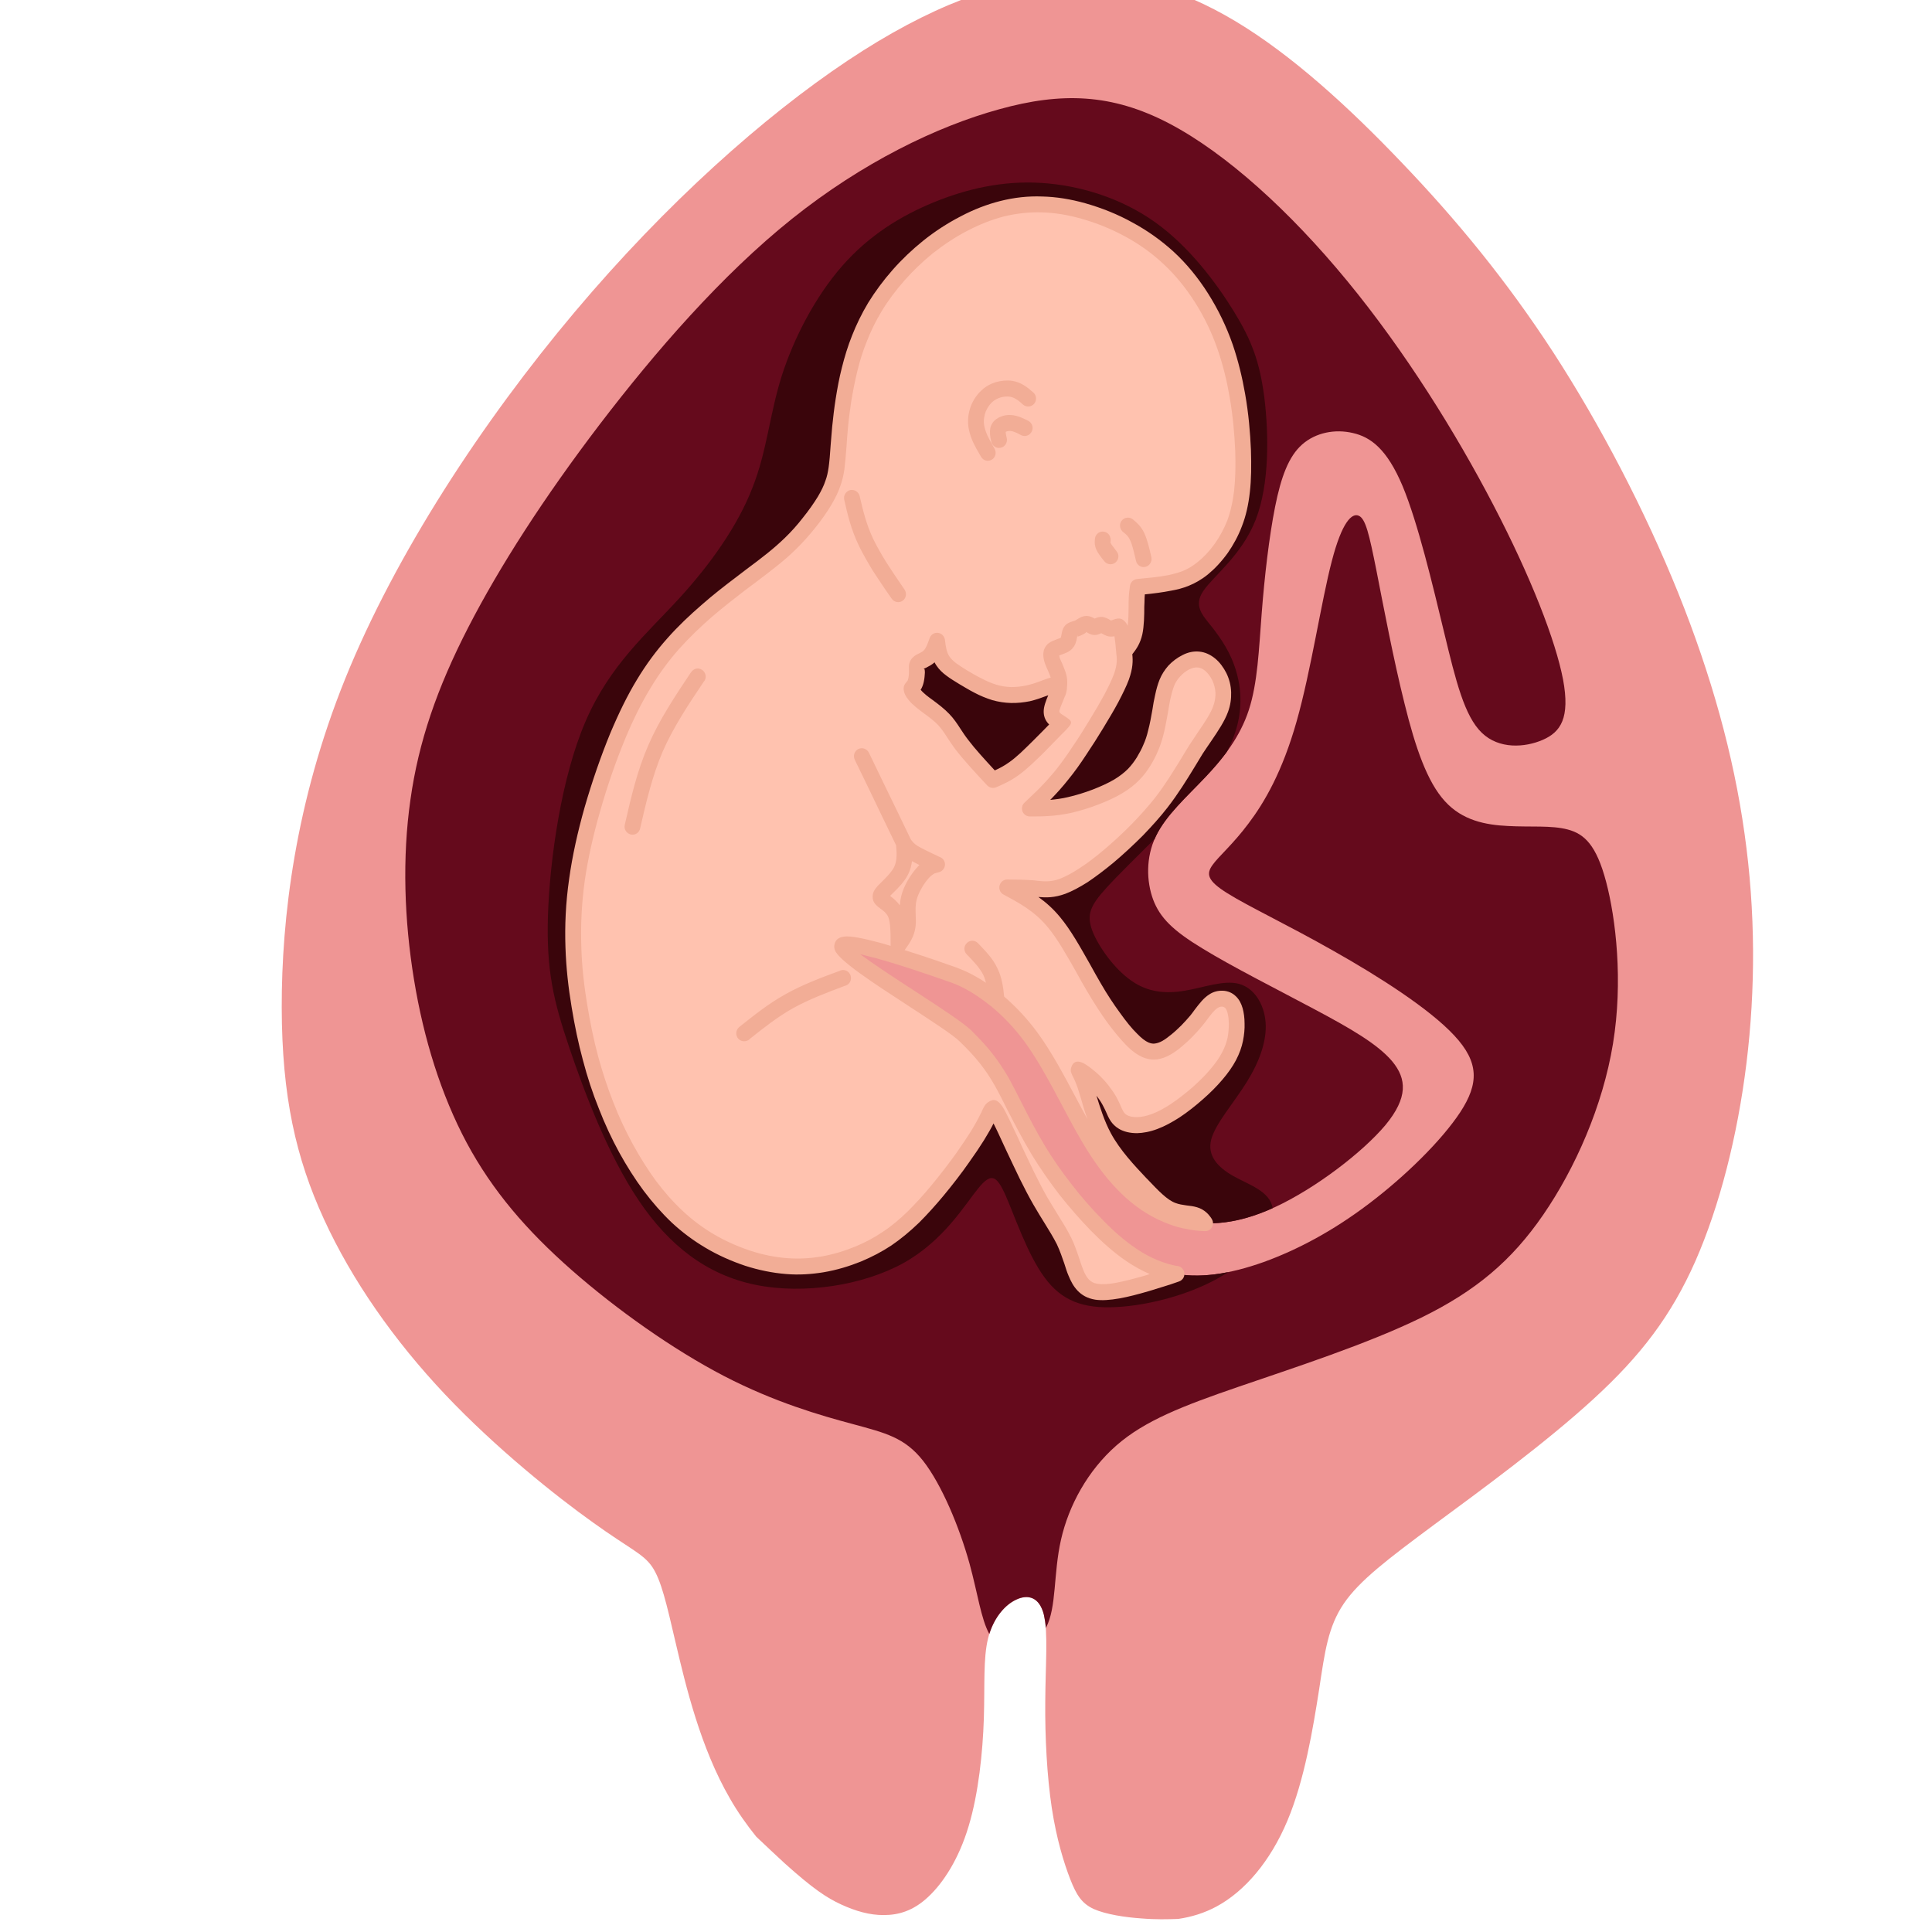
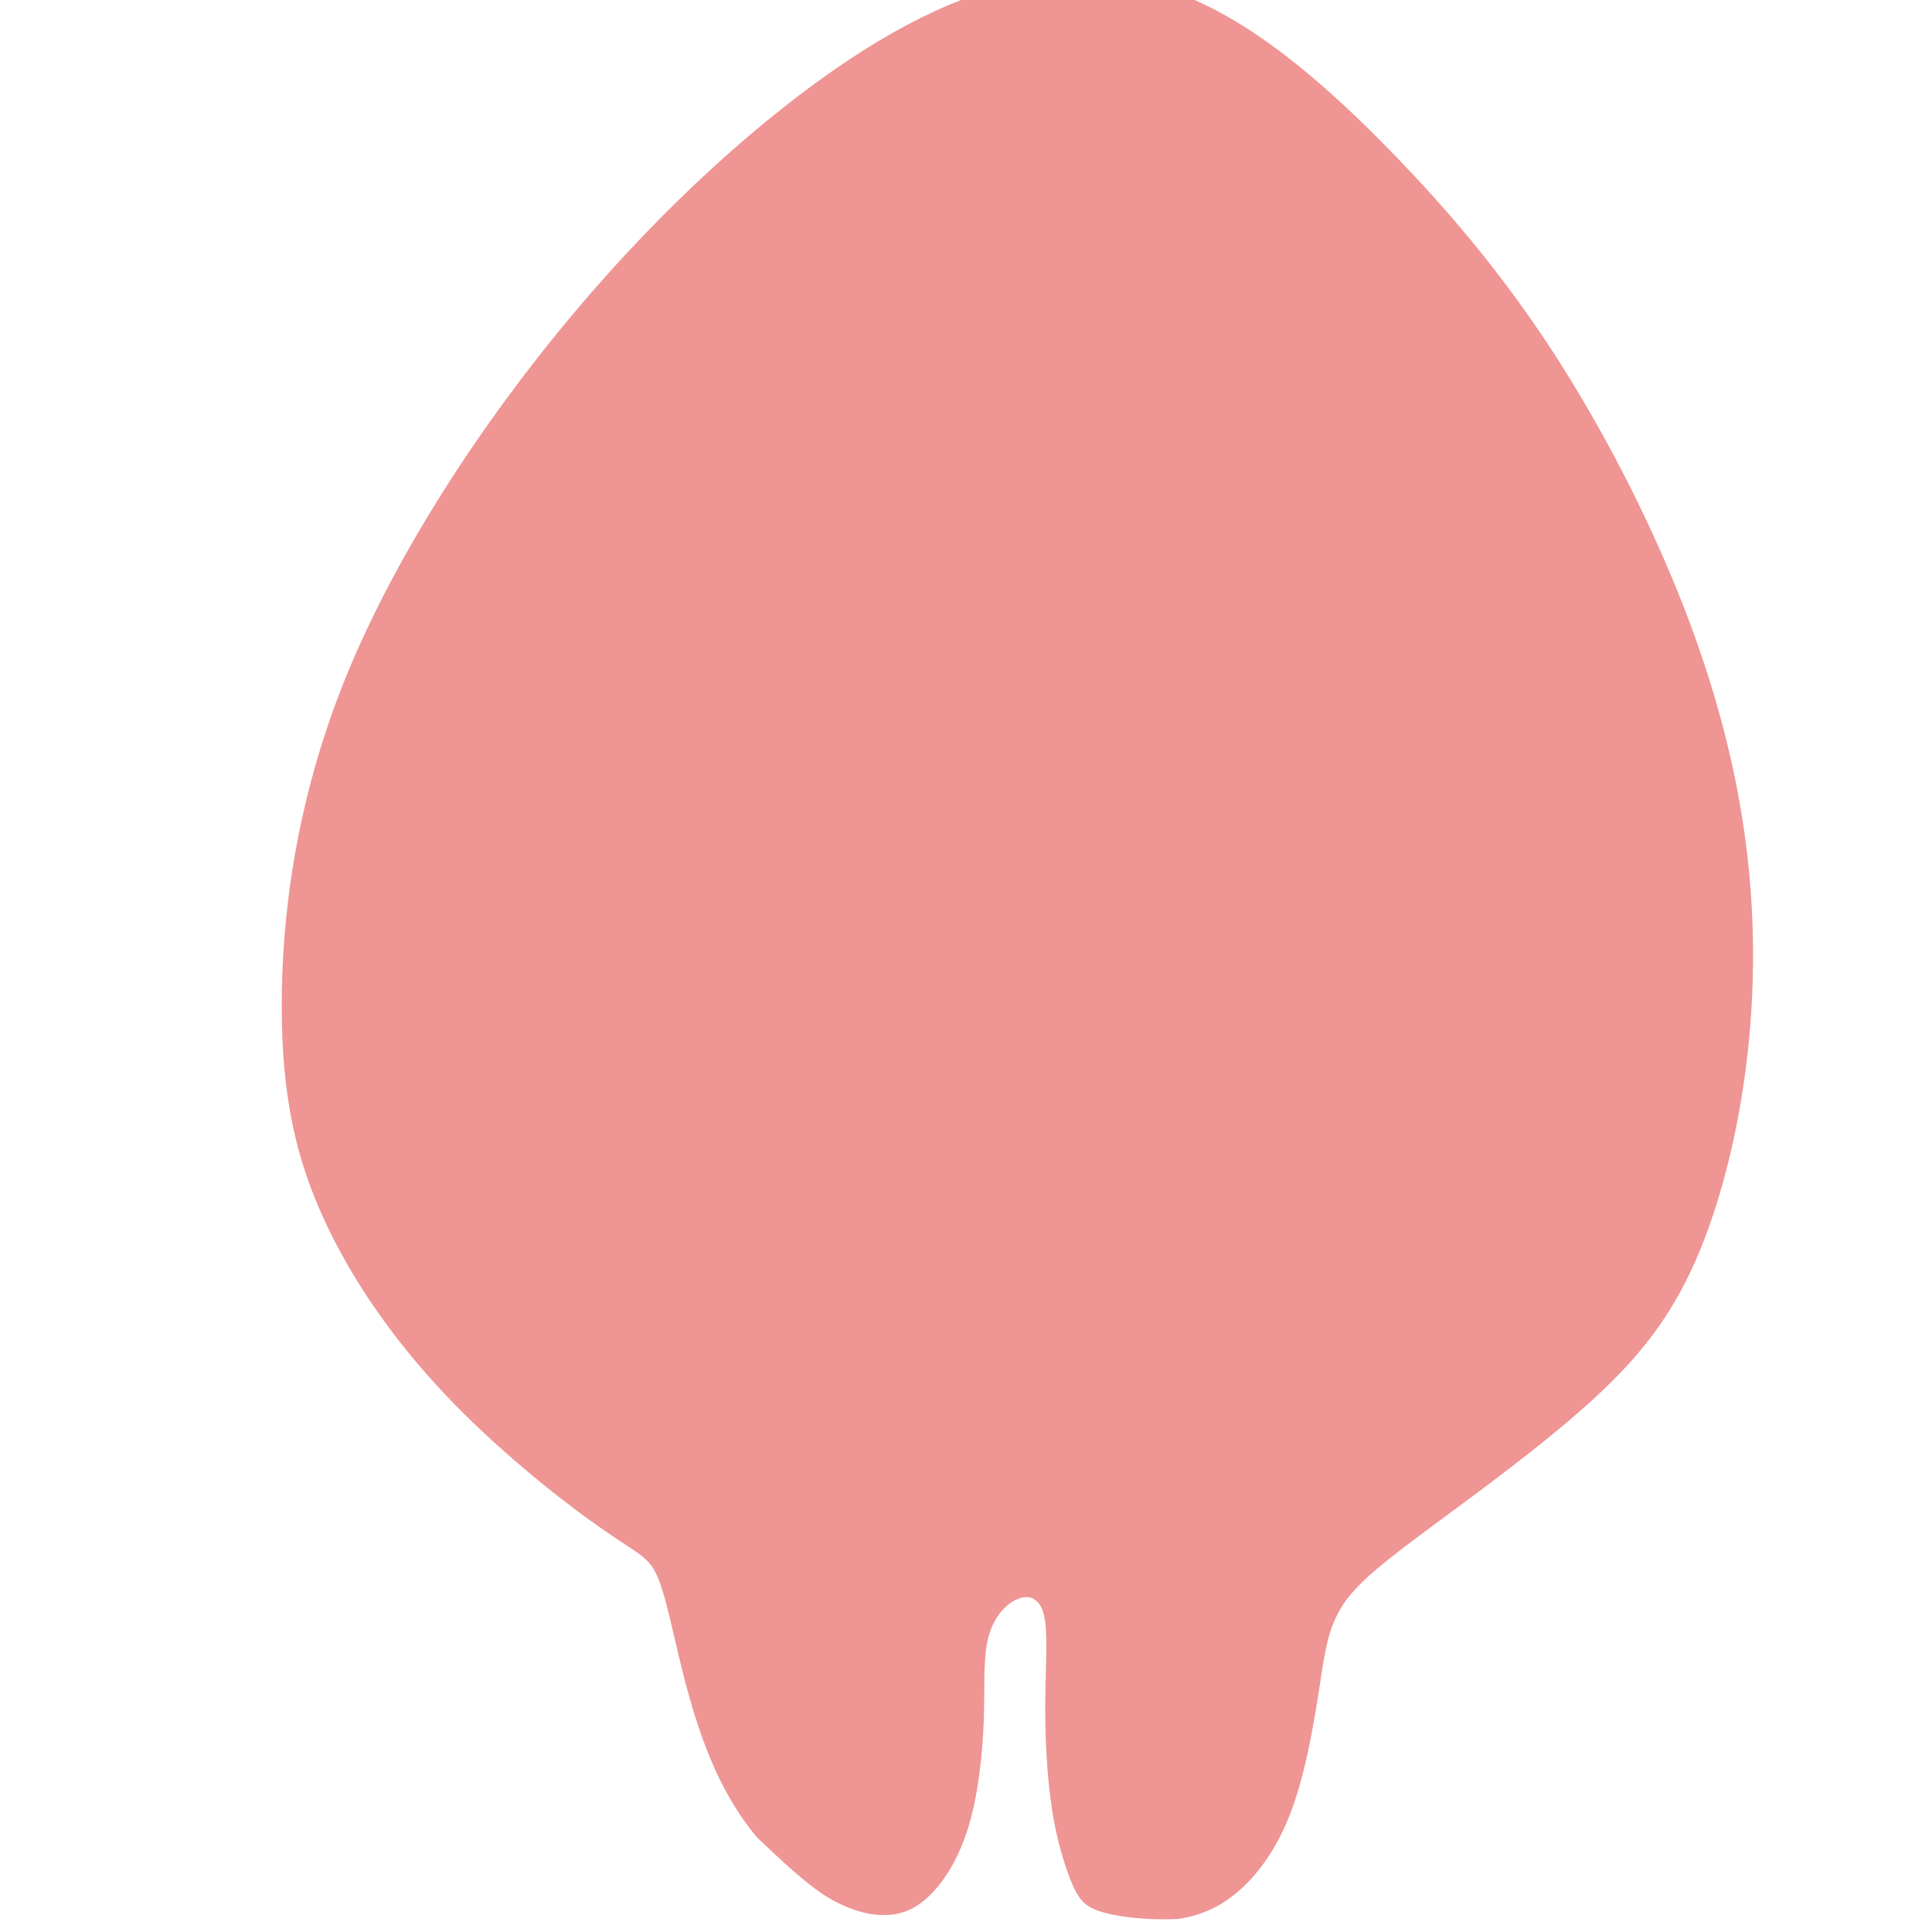
<svg xmlns="http://www.w3.org/2000/svg" width="57" viewBox="0 0 42.75 42.75" height="57" preserveAspectRatio="xMidYMid meet">
  <defs>
    <clipPath id="id1">
      <path d="M 6 0 L 39 0 L 39 42.5 L 6 42.5 Z M 6 0 " clip-rule="nonzero" />
    </clipPath>
    <clipPath id="id2">
      <path d="M 1.691 4.195 L 33.875 -3.098 L 43.32 38.598 L 11.137 45.887 Z M 1.691 4.195 " clip-rule="nonzero" />
    </clipPath>
    <clipPath id="id3">
      <path d="M 1.691 4.195 L 33.875 -3.098 L 43.32 38.598 L 11.137 45.887 Z M 1.691 4.195 " clip-rule="nonzero" />
    </clipPath>
    <clipPath id="id4">
      <path d="M 1.691 4.195 L 33.875 -3.098 L 43.32 38.598 L 11.137 45.887 Z M 1.691 4.195 " clip-rule="nonzero" />
    </clipPath>
    <clipPath id="id5">
      <path d="M 8 2 L 36 2 L 36 37 L 8 37 Z M 8 2 " clip-rule="nonzero" />
    </clipPath>
    <clipPath id="id6">
      <path d="M 1.691 4.195 L 33.875 -3.098 L 43.32 38.598 L 11.137 45.887 Z M 1.691 4.195 " clip-rule="nonzero" />
    </clipPath>
    <clipPath id="id7">
-       <path d="M 1.691 4.195 L 33.875 -3.098 L 43.32 38.598 L 11.137 45.887 Z M 1.691 4.195 " clip-rule="nonzero" />
-     </clipPath>
+       </clipPath>
    <clipPath id="id8">
-       <path d="M 1.691 4.195 L 33.875 -3.098 L 43.32 38.598 L 11.137 45.887 Z M 1.691 4.195 " clip-rule="nonzero" />
+       <path d="M 1.691 4.195 L 33.875 -3.098 L 11.137 45.887 Z M 1.691 4.195 " clip-rule="nonzero" />
    </clipPath>
    <clipPath id="id9">
      <path d="M 12 4 L 29 4 L 29 29 L 12 29 Z M 12 4 " clip-rule="nonzero" />
    </clipPath>
    <clipPath id="id10">
-       <path d="M 1.691 4.195 L 33.875 -3.098 L 43.32 38.598 L 11.137 45.887 Z M 1.691 4.195 " clip-rule="nonzero" />
-     </clipPath>
+       </clipPath>
    <clipPath id="id11">
      <path d="M 1.691 4.195 L 33.875 -3.098 L 43.32 38.598 L 11.137 45.887 Z M 1.691 4.195 " clip-rule="nonzero" />
    </clipPath>
    <clipPath id="id12">
-       <path d="M 1.691 4.195 L 33.875 -3.098 L 43.32 38.598 L 11.137 45.887 Z M 1.691 4.195 " clip-rule="nonzero" />
-     </clipPath>
+       </clipPath>
    <clipPath id="id13">
      <path d="M 12 4 L 28 4 L 28 29 L 12 29 Z M 12 4 " clip-rule="nonzero" />
    </clipPath>
    <clipPath id="id14">
      <path d="M 1.691 4.195 L 33.875 -3.098 L 43.32 38.598 L 11.137 45.887 Z M 1.691 4.195 " clip-rule="nonzero" />
    </clipPath>
    <clipPath id="id15">
      <path d="M 1.691 4.195 L 33.875 -3.098 L 43.32 38.598 L 11.137 45.887 Z M 1.691 4.195 " clip-rule="nonzero" />
    </clipPath>
    <clipPath id="id16">
-       <path d="M 1.691 4.195 L 33.875 -3.098 L 43.32 38.598 L 11.137 45.887 Z M 1.691 4.195 " clip-rule="nonzero" />
-     </clipPath>
+       </clipPath>
  </defs>
  <g clip-path="url(#id1)">
    <g clip-path="url(#id2)">
      <g clip-path="url(#id3)">
        <g clip-path="url(#id4)">
          <path fill="#ef9594" d="M 31.031 3.613 C 29.844 2.367 28.582 1.215 27.336 0.469 C 26.09 -0.277 24.859 -0.621 23.484 -0.52 C 22.109 -0.422 20.586 0.121 18.746 1.348 C 16.91 2.574 14.754 4.484 12.715 6.906 C 10.676 9.328 8.754 12.262 7.641 15.012 C 6.531 17.758 6.23 20.324 6.234 22.293 C 6.238 24.258 6.547 25.625 7.168 26.977 C 7.785 28.324 8.719 29.66 9.848 30.855 C 10.98 32.051 12.312 33.113 13.125 33.691 C 13.934 34.273 14.227 34.375 14.43 34.668 C 14.629 34.965 14.742 35.453 14.957 36.379 C 15.176 37.309 15.5 38.672 16.152 39.797 C 16.324 40.098 16.523 40.379 16.734 40.641 C 16.965 40.859 17.172 41.055 17.355 41.223 C 17.988 41.793 18.297 41.996 18.613 42.141 C 18.926 42.285 19.242 42.379 19.559 42.375 C 19.879 42.375 20.207 42.285 20.539 41.973 C 20.875 41.66 21.219 41.129 21.434 40.406 C 21.652 39.684 21.746 38.77 21.77 38.023 C 21.793 37.277 21.754 36.695 21.863 36.254 C 21.973 35.812 22.23 35.512 22.488 35.395 C 22.746 35.273 23 35.336 23.098 35.73 C 23.195 36.125 23.133 36.852 23.129 37.648 C 23.121 38.441 23.168 39.309 23.273 40.004 C 23.379 40.699 23.543 41.223 23.68 41.578 C 23.82 41.934 23.934 42.117 24.203 42.242 C 24.477 42.363 24.91 42.426 25.246 42.449 C 25.582 42.477 25.828 42.469 26.07 42.461 C 26.363 42.418 26.648 42.332 26.922 42.184 C 27.543 41.848 28.109 41.188 28.488 40.285 C 28.867 39.383 29.055 38.234 29.188 37.387 C 29.316 36.539 29.387 35.996 29.734 35.484 C 30.082 34.973 30.707 34.5 31.738 33.734 C 32.77 32.973 34.207 31.922 35.258 30.957 C 36.312 29.992 36.98 29.113 37.516 27.902 C 38.047 26.691 38.445 25.148 38.645 23.523 C 38.844 21.895 38.848 20.184 38.602 18.445 C 38.359 16.707 37.867 14.941 37.133 13.117 C 36.398 11.297 35.418 9.414 34.375 7.805 C 33.328 6.195 32.219 4.855 31.031 3.613 Z M 31.031 3.613 " fill-opacity="1" fill-rule="nonzero" />
        </g>
      </g>
    </g>
  </g>
  <g clip-path="url(#id5)">
    <g clip-path="url(#id6)">
      <g clip-path="url(#id7)">
        <g clip-path="url(#id8)">
          <path fill="#650a1c" d="M 23.141 36.023 L 23.145 36.016 C 23.383 35.57 23.305 34.828 23.477 34.07 C 23.648 33.312 24.07 32.539 24.703 31.984 C 25.332 31.434 26.172 31.109 27.398 30.688 C 28.625 30.266 30.242 29.746 31.449 29.156 C 32.652 28.566 33.445 27.902 34.148 26.879 C 34.852 25.855 35.465 24.477 35.691 23.094 C 35.918 21.711 35.754 20.324 35.539 19.512 C 35.324 18.699 35.059 18.453 34.691 18.355 C 34.328 18.258 33.859 18.305 33.367 18.277 C 32.875 18.254 32.359 18.156 31.973 17.73 C 31.582 17.305 31.32 16.547 31.078 15.566 C 30.832 14.586 30.605 13.379 30.453 12.605 C 30.297 11.828 30.219 11.484 30.07 11.414 C 29.918 11.34 29.695 11.543 29.469 12.418 C 29.238 13.297 29.008 14.848 28.691 15.961 C 28.375 17.078 27.977 17.758 27.625 18.223 C 27.277 18.688 26.973 18.941 26.832 19.137 C 26.688 19.336 26.707 19.484 27.16 19.766 C 27.613 20.051 28.5 20.469 29.504 21.039 C 30.508 21.605 31.629 22.32 32.18 22.914 C 32.734 23.508 32.723 23.98 32.312 24.609 C 31.898 25.238 31.094 26.027 30.293 26.633 C 29.496 27.238 28.707 27.656 27.961 27.926 C 27.215 28.191 26.508 28.309 25.891 28.16 C 25.273 28.012 24.746 27.602 24.262 27.105 C 23.777 26.609 23.328 26.031 22.984 25.465 C 22.641 24.902 22.395 24.352 22.172 23.949 C 21.945 23.543 21.738 23.289 21.363 22.918 C 20.984 22.551 18.734 21.254 18.637 20.965 C 18.543 20.676 20.605 21.395 21.109 21.578 C 21.613 21.758 22.27 22.215 22.812 22.945 C 23.352 23.68 23.773 24.688 24.258 25.441 C 24.742 26.195 25.289 26.691 25.934 26.926 C 26.578 27.156 27.316 27.125 28.211 26.711 C 29.105 26.297 30.148 25.5 30.656 24.895 C 31.16 24.285 31.125 23.871 30.809 23.488 C 30.488 23.105 29.887 22.758 29.078 22.328 C 28.273 21.898 27.258 21.387 26.609 20.988 C 25.957 20.594 25.668 20.309 25.516 19.906 C 25.367 19.5 25.352 18.973 25.574 18.508 C 25.797 18.039 26.258 17.633 26.668 17.199 C 27.078 16.766 27.438 16.305 27.633 15.711 C 27.828 15.113 27.855 14.383 27.918 13.57 C 27.98 12.762 28.082 11.879 28.215 11.211 C 28.348 10.547 28.516 10.098 28.812 9.836 C 29.113 9.57 29.543 9.488 29.938 9.582 C 30.332 9.672 30.691 9.938 31.035 10.754 C 31.375 11.57 31.699 12.934 31.957 14.004 C 32.215 15.074 32.406 15.848 32.789 16.215 C 33.168 16.582 33.742 16.543 34.137 16.371 C 34.531 16.199 34.746 15.891 34.586 15.035 C 34.422 14.18 33.879 12.773 33.043 11.172 C 32.207 9.566 31.082 7.762 29.812 6.219 C 28.543 4.676 27.129 3.391 25.867 2.73 C 24.602 2.07 23.488 2.035 22.109 2.418 C 20.73 2.797 19.086 3.594 17.527 4.84 C 15.969 6.086 14.5 7.781 13.27 9.391 C 12.043 11 11.059 12.527 10.363 13.879 C 9.668 15.23 9.262 16.414 9.082 17.695 C 8.898 18.977 8.945 20.359 9.16 21.672 C 9.375 22.988 9.762 24.23 10.328 25.289 C 10.898 26.348 11.648 27.223 12.648 28.102 C 13.648 28.98 14.895 29.863 16.023 30.449 C 17.148 31.031 18.156 31.32 18.875 31.512 C 19.59 31.707 20.016 31.805 20.426 32.324 C 20.836 32.848 21.227 33.785 21.453 34.598 C 21.633 35.254 21.707 35.824 21.891 36.156 C 22.012 35.77 22.25 35.504 22.488 35.395 C 22.746 35.273 23 35.336 23.098 35.73 C 23.117 35.816 23.133 35.914 23.141 36.023 Z M 23.141 36.023 " fill-opacity="1" fill-rule="nonzero" />
        </g>
      </g>
    </g>
  </g>
  <g clip-path="url(#id9)">
    <g clip-path="url(#id10)">
      <g clip-path="url(#id11)">
        <g clip-path="url(#id12)">
          <path fill="#3a050b" d="M 23.031 4.047 C 22.184 3.996 21.398 4.176 20.66 4.477 C 19.922 4.781 19.227 5.211 18.637 5.883 C 18.051 6.551 17.57 7.465 17.297 8.32 C 17.027 9.176 16.973 9.977 16.648 10.797 C 16.328 11.621 15.738 12.465 15.031 13.238 C 14.324 14.012 13.496 14.711 12.957 15.961 C 12.418 17.211 12.168 19.008 12.125 20.246 C 12.086 21.48 12.25 22.152 12.594 23.172 C 12.938 24.191 13.457 25.559 14.133 26.562 C 14.809 27.566 15.645 28.211 16.719 28.43 C 17.789 28.648 19.105 28.441 19.996 27.945 C 20.883 27.449 21.348 26.66 21.641 26.301 C 21.934 25.938 22.051 26.004 22.254 26.457 C 22.453 26.91 22.734 27.754 23.113 28.266 C 23.488 28.781 23.965 28.961 24.695 28.922 C 25.426 28.887 26.418 28.629 27.109 28.191 C 27.133 28.18 27.156 28.164 27.18 28.148 C 26.723 28.242 26.289 28.254 25.891 28.16 C 25.273 28.012 24.746 27.602 24.262 27.105 C 23.777 26.609 23.328 26.031 22.984 25.465 C 22.641 24.902 22.395 24.352 22.172 23.949 C 21.945 23.543 21.738 23.289 21.363 22.918 C 20.984 22.551 18.734 21.254 18.637 20.965 C 18.543 20.676 20.605 21.395 21.109 21.578 C 21.613 21.758 22.27 22.215 22.812 22.945 C 23.352 23.68 23.773 24.688 24.258 25.441 C 24.742 26.195 25.289 26.691 25.934 26.926 C 26.562 27.152 27.289 27.125 28.16 26.734 C 28.105 26.359 27.633 26.215 27.285 26.02 C 26.934 25.82 26.711 25.566 26.801 25.215 C 26.895 24.859 27.301 24.406 27.586 23.945 C 27.871 23.488 28.035 23.027 28.004 22.621 C 27.973 22.215 27.75 21.859 27.414 21.77 C 27.078 21.68 26.637 21.852 26.215 21.922 C 25.797 21.992 25.398 21.961 25.027 21.695 C 24.652 21.434 24.301 20.938 24.168 20.59 C 24.039 20.238 24.125 20.039 24.48 19.648 C 24.738 19.363 25.137 18.977 25.551 18.562 C 25.559 18.543 25.566 18.523 25.574 18.508 C 25.797 18.039 26.258 17.633 26.668 17.199 C 26.836 17.023 26.996 16.84 27.141 16.645 C 27.188 16.562 27.227 16.477 27.262 16.391 C 27.496 15.84 27.484 15.312 27.363 14.887 C 27.246 14.457 27.02 14.133 26.812 13.867 C 26.602 13.605 26.406 13.406 26.625 13.078 C 26.844 12.75 27.477 12.289 27.785 11.5 C 28.094 10.711 28.074 9.594 27.977 8.801 C 27.875 8.004 27.695 7.531 27.305 6.895 C 26.91 6.254 26.312 5.453 25.555 4.914 C 24.797 4.375 23.879 4.098 23.031 4.047 Z M 23.031 4.047 " fill-opacity="1" fill-rule="nonzero" />
        </g>
      </g>
    </g>
  </g>
  <g clip-path="url(#id13)">
    <g clip-path="url(#id14)">
      <g clip-path="url(#id15)">
        <g clip-path="url(#id16)">
          <path fill="#ffc2af" d="M 25.176 12.988 C 25.41 12.969 25.645 12.945 25.883 12.898 C 26.117 12.852 26.355 12.781 26.617 12.574 C 26.875 12.363 27.152 12.012 27.316 11.582 C 27.48 11.152 27.531 10.641 27.504 9.965 C 27.48 9.289 27.379 8.449 27.109 7.684 C 26.844 6.914 26.41 6.219 25.852 5.699 C 25.293 5.184 24.609 4.848 23.977 4.668 C 23.34 4.492 22.754 4.473 22.172 4.621 C 21.594 4.766 21.02 5.078 20.535 5.469 C 20.047 5.859 19.645 6.328 19.359 6.793 C 19.078 7.258 18.914 7.719 18.801 8.176 C 18.688 8.633 18.625 9.086 18.59 9.457 C 18.555 9.828 18.543 10.117 18.508 10.359 C 18.473 10.602 18.414 10.797 18.246 11.078 C 18.078 11.359 17.801 11.727 17.488 12.031 C 17.176 12.336 16.828 12.582 16.375 12.926 C 15.922 13.27 15.363 13.715 14.895 14.246 C 14.422 14.773 14.039 15.391 13.664 16.301 C 13.285 17.211 12.914 18.418 12.766 19.473 C 12.617 20.527 12.688 21.434 12.82 22.25 C 12.953 23.07 13.148 23.797 13.41 24.465 C 13.676 25.129 14.004 25.738 14.383 26.242 C 14.758 26.746 15.18 27.152 15.695 27.457 C 16.215 27.762 16.832 27.973 17.41 28.016 C 17.988 28.059 18.527 27.938 18.984 27.75 C 19.445 27.562 19.82 27.309 20.211 26.926 C 20.605 26.543 21.012 26.027 21.301 25.621 C 21.59 25.215 21.762 24.918 21.855 24.73 C 21.945 24.543 21.957 24.465 22.039 24.59 C 22.121 24.715 22.27 25.047 22.445 25.422 C 22.621 25.797 22.82 26.223 23.02 26.57 C 23.219 26.918 23.414 27.191 23.539 27.453 C 23.664 27.711 23.723 27.953 23.805 28.164 C 23.891 28.371 24.004 28.543 24.258 28.582 C 24.516 28.621 24.914 28.531 25.371 28.398 C 25.59 28.336 25.82 28.262 26.035 28.188 C 25.984 28.18 25.938 28.172 25.891 28.16 C 25.273 28.012 24.746 27.602 24.262 27.105 C 23.777 26.609 23.328 26.031 22.984 25.465 C 22.641 24.902 22.395 24.352 22.172 23.949 C 21.945 23.543 21.738 23.289 21.363 22.918 C 20.984 22.551 18.734 21.254 18.637 20.965 C 18.543 20.676 20.605 21.395 21.109 21.578 C 21.613 21.758 22.27 22.215 22.812 22.945 C 23.352 23.68 23.773 24.688 24.258 25.441 C 24.742 26.195 25.289 26.691 25.934 26.926 C 26.164 27.008 26.406 27.059 26.668 27.066 C 26.645 27.031 26.617 26.996 26.59 26.969 C 26.434 26.82 26.184 26.871 25.953 26.789 C 25.727 26.703 25.52 26.484 25.25 26.199 C 24.98 25.914 24.645 25.566 24.426 25.16 C 24.207 24.758 24.105 24.297 24.012 24.023 C 23.918 23.746 23.84 23.66 23.879 23.672 C 23.922 23.688 24.082 23.801 24.227 23.945 C 24.371 24.086 24.496 24.254 24.578 24.414 C 24.66 24.578 24.695 24.738 24.844 24.824 C 24.992 24.914 25.25 24.93 25.551 24.816 C 25.855 24.703 26.203 24.457 26.504 24.191 C 26.801 23.926 27.051 23.645 27.195 23.379 C 27.336 23.109 27.367 22.859 27.363 22.648 C 27.363 22.438 27.324 22.266 27.227 22.172 C 27.133 22.082 26.98 22.07 26.848 22.152 C 26.719 22.234 26.609 22.414 26.473 22.578 C 26.34 22.746 26.18 22.902 26.031 23.027 C 25.879 23.152 25.734 23.246 25.582 23.266 C 25.43 23.285 25.27 23.23 25.035 22.996 C 24.805 22.762 24.5 22.344 24.207 21.852 C 23.918 21.355 23.637 20.785 23.32 20.402 C 23 20.02 22.645 19.828 22.285 19.637 C 22.48 19.641 22.676 19.641 22.867 19.656 C 23.059 19.676 23.242 19.707 23.512 19.609 C 23.781 19.512 24.133 19.281 24.531 18.949 C 24.926 18.617 25.367 18.184 25.695 17.762 C 26.027 17.336 26.246 16.926 26.469 16.578 C 26.691 16.234 26.91 15.957 27.008 15.691 C 27.105 15.43 27.078 15.176 26.98 14.973 C 26.879 14.77 26.711 14.609 26.52 14.594 C 26.328 14.574 26.117 14.699 25.98 14.852 C 25.844 15.004 25.777 15.184 25.727 15.422 C 25.676 15.66 25.641 15.957 25.578 16.207 C 25.512 16.457 25.426 16.656 25.305 16.852 C 25.184 17.043 25.031 17.23 24.742 17.402 C 24.449 17.574 24.023 17.73 23.676 17.809 C 23.324 17.891 23.055 17.891 22.785 17.891 C 23.02 17.672 23.258 17.449 23.508 17.137 C 23.758 16.824 24.023 16.414 24.262 16.02 C 24.504 15.625 24.715 15.242 24.812 14.98 C 24.91 14.715 24.891 14.566 24.871 14.422 C 24.969 14.309 25.062 14.195 25.105 13.996 C 25.152 13.797 25.145 13.512 25.148 13.328 C 25.152 13.148 25.164 13.066 25.176 12.988 Z M 20.734 14.18 C 20.758 14.34 20.777 14.5 20.867 14.633 C 20.957 14.762 21.113 14.863 21.312 14.984 C 21.512 15.105 21.754 15.25 22.004 15.32 C 22.25 15.395 22.508 15.395 22.75 15.34 C 22.988 15.285 23.219 15.176 23.336 15.156 C 23.449 15.137 23.453 15.211 23.406 15.336 C 23.359 15.461 23.262 15.633 23.27 15.754 C 23.273 15.875 23.379 15.941 23.43 15.973 C 23.48 16.008 23.48 16.008 23.398 16.094 C 23.312 16.184 23.141 16.355 22.965 16.531 C 22.789 16.711 22.605 16.887 22.438 17.008 C 22.27 17.129 22.121 17.195 21.973 17.258 C 21.715 16.984 21.457 16.707 21.285 16.48 C 21.117 16.254 21.031 16.078 20.883 15.922 C 20.734 15.766 20.527 15.633 20.387 15.52 C 20.25 15.406 20.184 15.316 20.172 15.266 C 20.164 15.215 20.203 15.207 20.234 15.145 C 20.266 15.086 20.289 14.977 20.289 14.883 C 20.289 14.793 20.273 14.723 20.324 14.672 C 20.371 14.625 20.484 14.598 20.566 14.52 C 20.645 14.441 20.691 14.309 20.734 14.18 Z M 20.086 20.484 C 20.105 20.312 20.059 20.098 20.109 19.875 C 20.164 19.648 20.32 19.418 20.441 19.293 C 20.562 19.164 20.648 19.145 20.734 19.125 C 20.535 19.035 20.336 18.945 20.211 18.867 C 20.09 18.789 20.043 18.723 20 18.656 C 20.016 18.867 20.035 19.074 19.941 19.262 C 19.852 19.449 19.648 19.613 19.551 19.719 C 19.457 19.824 19.465 19.867 19.539 19.926 C 19.613 19.988 19.75 20.062 19.816 20.227 C 19.883 20.395 19.883 20.652 19.883 20.91 C 19.973 20.781 20.062 20.656 20.086 20.484 Z M 20.086 20.484 " fill-opacity="1" fill-rule="nonzero" />
          <path fill="#f2ad96" d="M 25.137 12.816 C 25.148 12.816 25.156 12.812 25.164 12.812 C 25.395 12.789 25.625 12.77 25.848 12.727 C 25.957 12.703 26.066 12.676 26.176 12.633 C 26.281 12.59 26.391 12.527 26.504 12.434 C 26.633 12.332 26.766 12.191 26.883 12.027 C 26.988 11.875 27.082 11.707 27.156 11.52 C 27.23 11.316 27.281 11.094 27.309 10.844 C 27.336 10.59 27.344 10.301 27.332 9.973 C 27.316 9.609 27.281 9.195 27.207 8.777 C 27.148 8.43 27.062 8.078 26.945 7.738 C 26.816 7.363 26.645 7.008 26.438 6.684 C 26.234 6.363 26 6.078 25.734 5.832 C 25.48 5.594 25.199 5.398 24.906 5.238 C 24.586 5.062 24.25 4.93 23.93 4.84 C 23.629 4.754 23.336 4.707 23.051 4.699 C 22.766 4.691 22.492 4.723 22.215 4.789 C 21.945 4.859 21.68 4.965 21.422 5.098 C 21.148 5.238 20.883 5.414 20.641 5.605 C 20.414 5.789 20.203 5.992 20.016 6.203 C 19.82 6.426 19.648 6.656 19.508 6.887 C 19.375 7.109 19.266 7.332 19.18 7.555 C 19.09 7.773 19.023 7.996 18.969 8.219 C 18.914 8.445 18.871 8.668 18.836 8.879 C 18.805 9.094 18.777 9.297 18.762 9.477 C 18.75 9.613 18.738 9.758 18.73 9.891 C 18.715 10.078 18.703 10.238 18.684 10.387 C 18.664 10.52 18.637 10.641 18.59 10.766 C 18.547 10.891 18.484 11.02 18.395 11.172 C 18.305 11.324 18.18 11.504 18.035 11.684 C 17.906 11.844 17.762 12.008 17.609 12.156 C 17.352 12.41 17.07 12.621 16.73 12.879 C 16.691 12.906 16.648 12.941 16.48 13.066 C 16.258 13.238 16.004 13.434 15.754 13.648 C 15.504 13.867 15.254 14.105 15.023 14.363 C 14.797 14.621 14.59 14.898 14.395 15.223 C 14.195 15.551 14.008 15.926 13.824 16.371 C 13.629 16.844 13.434 17.398 13.273 17.973 C 13.125 18.484 13.008 19.008 12.938 19.496 C 12.867 20.012 12.848 20.492 12.863 20.945 C 12.875 21.398 12.926 21.82 12.992 22.223 C 13.059 22.629 13.137 23.008 13.234 23.371 C 13.332 23.73 13.445 24.074 13.574 24.398 C 13.699 24.723 13.848 25.035 14.008 25.328 C 14.168 25.621 14.34 25.891 14.52 26.137 C 14.703 26.379 14.895 26.598 15.105 26.793 C 15.312 26.988 15.535 27.156 15.785 27.305 C 16.035 27.453 16.312 27.578 16.594 27.672 C 16.867 27.762 17.148 27.82 17.422 27.84 C 17.68 27.859 17.926 27.844 18.164 27.805 C 18.434 27.758 18.688 27.68 18.918 27.586 C 19.137 27.496 19.336 27.391 19.527 27.262 C 19.719 27.137 19.902 26.984 20.09 26.801 C 20.262 26.629 20.441 26.434 20.609 26.23 C 20.812 25.984 21.004 25.734 21.16 25.516 C 21.281 25.344 21.387 25.184 21.477 25.043 C 21.578 24.879 21.648 24.75 21.695 24.652 C 21.715 24.617 21.723 24.598 21.73 24.578 C 21.773 24.488 21.805 24.426 21.867 24.387 C 21.992 24.301 22.082 24.336 22.188 24.496 C 22.262 24.613 22.387 24.883 22.539 25.207 L 22.602 25.348 C 22.695 25.543 22.789 25.746 22.879 25.93 C 22.973 26.121 23.07 26.312 23.168 26.484 C 23.25 26.621 23.332 26.758 23.41 26.883 C 23.52 27.059 23.621 27.219 23.695 27.375 L 23.699 27.379 C 23.781 27.547 23.832 27.703 23.883 27.852 C 23.91 27.938 23.938 28.02 23.969 28.098 C 24.004 28.184 24.043 28.258 24.094 28.312 C 24.141 28.359 24.199 28.395 24.285 28.406 C 24.395 28.426 24.539 28.414 24.707 28.383 C 24.887 28.348 25.098 28.293 25.32 28.23 C 25.359 28.219 25.398 28.207 25.441 28.191 C 25.266 28.117 25.094 28.02 24.93 27.91 C 24.648 27.719 24.387 27.484 24.137 27.23 C 23.895 26.98 23.66 26.711 23.441 26.434 C 23.219 26.145 23.016 25.852 22.836 25.559 C 22.617 25.195 22.441 24.848 22.281 24.539 C 22.188 24.352 22.102 24.18 22.02 24.035 C 21.91 23.84 21.805 23.684 21.684 23.531 C 21.562 23.375 21.422 23.227 21.238 23.047 C 21.094 22.902 20.598 22.582 20.078 22.242 C 19.34 21.762 18.547 21.246 18.473 21.02 C 18.461 20.984 18.457 20.953 18.461 20.922 C 18.48 20.766 18.605 20.707 18.805 20.723 C 18.91 20.73 19.055 20.758 19.219 20.797 C 19.367 20.832 19.535 20.875 19.707 20.93 C 19.707 20.922 19.707 20.914 19.707 20.906 C 19.707 20.781 19.707 20.652 19.699 20.547 C 19.695 20.445 19.68 20.359 19.656 20.293 C 19.617 20.203 19.539 20.145 19.48 20.105 C 19.469 20.094 19.461 20.086 19.43 20.066 C 19.352 20 19.309 19.938 19.309 19.84 C 19.309 19.758 19.344 19.688 19.422 19.602 C 19.453 19.57 19.484 19.539 19.52 19.504 C 19.609 19.414 19.73 19.297 19.785 19.184 C 19.852 19.047 19.844 18.875 19.828 18.703 C 19.758 18.559 19.684 18.402 19.516 18.059 L 19.242 17.488 L 18.914 16.812 C 18.871 16.723 18.906 16.617 18.992 16.574 C 19.082 16.531 19.184 16.57 19.227 16.656 L 19.555 17.336 L 19.832 17.906 C 19.961 18.172 20.059 18.375 20.152 18.57 C 20.184 18.617 20.219 18.664 20.305 18.719 C 20.363 18.754 20.438 18.793 20.52 18.832 C 20.602 18.871 20.695 18.918 20.789 18.961 C 20.848 18.98 20.891 19.027 20.906 19.09 C 20.926 19.184 20.867 19.277 20.773 19.301 C 20.738 19.309 20.707 19.316 20.676 19.328 C 20.648 19.344 20.613 19.367 20.566 19.414 C 20.508 19.477 20.441 19.562 20.387 19.664 C 20.34 19.746 20.301 19.832 20.281 19.918 C 20.254 20.027 20.258 20.145 20.262 20.254 C 20.266 20.344 20.27 20.426 20.258 20.508 C 20.23 20.719 20.133 20.863 20.031 21.004 C 20.027 21.012 20.02 21.016 20.016 21.023 C 20.492 21.172 20.961 21.336 21.168 21.41 C 21.367 21.484 21.59 21.594 21.816 21.746 C 21.801 21.688 21.785 21.633 21.762 21.582 C 21.684 21.418 21.539 21.27 21.391 21.117 L 21.387 21.113 C 21.32 21.039 21.324 20.93 21.398 20.863 C 21.469 20.797 21.574 20.801 21.641 20.871 C 21.805 21.043 21.973 21.211 22.074 21.434 C 22.168 21.629 22.199 21.84 22.219 22.051 C 22.473 22.27 22.723 22.531 22.953 22.844 C 23.266 23.27 23.539 23.785 23.809 24.293 C 23.895 24.453 23.977 24.609 24.062 24.762 C 24.004 24.602 23.957 24.445 23.918 24.305 C 23.891 24.219 23.867 24.137 23.848 24.078 C 23.801 23.945 23.762 23.859 23.734 23.809 C 23.699 23.734 23.68 23.695 23.703 23.621 C 23.742 23.5 23.816 23.465 23.934 23.508 C 23.973 23.52 24.055 23.57 24.141 23.637 C 24.203 23.684 24.277 23.746 24.348 23.816 C 24.426 23.895 24.504 23.98 24.566 24.07 C 24.633 24.156 24.691 24.246 24.734 24.336 C 24.758 24.379 24.773 24.418 24.793 24.461 C 24.832 24.551 24.867 24.637 24.934 24.672 C 24.984 24.703 25.059 24.719 25.156 24.719 C 25.254 24.719 25.367 24.695 25.492 24.648 C 25.621 24.602 25.762 24.523 25.906 24.43 C 26.07 24.32 26.234 24.191 26.387 24.059 C 26.535 23.926 26.672 23.793 26.785 23.656 C 26.891 23.535 26.977 23.41 27.039 23.293 C 27.102 23.176 27.141 23.062 27.164 22.957 C 27.184 22.848 27.191 22.746 27.191 22.652 C 27.188 22.555 27.18 22.473 27.16 22.406 C 27.148 22.359 27.129 22.324 27.109 22.301 L 27.105 22.301 C 27.09 22.285 27.066 22.277 27.043 22.273 C 27.012 22.273 26.977 22.281 26.941 22.305 C 26.871 22.348 26.793 22.449 26.711 22.559 C 26.68 22.602 26.645 22.648 26.609 22.691 C 26.539 22.777 26.465 22.859 26.387 22.938 C 26.309 23.02 26.223 23.094 26.141 23.164 C 26.059 23.234 25.977 23.293 25.891 23.34 C 25.801 23.391 25.707 23.426 25.605 23.441 C 25.5 23.453 25.391 23.441 25.27 23.387 C 25.16 23.336 25.043 23.254 24.914 23.121 C 24.789 22.992 24.645 22.82 24.496 22.617 C 24.355 22.422 24.207 22.191 24.059 21.941 C 23.969 21.789 23.891 21.652 23.816 21.512 C 23.609 21.148 23.402 20.777 23.184 20.516 C 22.891 20.16 22.547 19.977 22.203 19.793 C 22.121 19.75 22.086 19.641 22.133 19.555 C 22.164 19.496 22.223 19.461 22.285 19.461 C 22.484 19.461 22.68 19.465 22.883 19.48 C 22.949 19.488 22.938 19.488 22.941 19.488 C 23.094 19.504 23.25 19.52 23.453 19.445 C 23.574 19.398 23.715 19.324 23.875 19.219 C 24.043 19.113 24.223 18.977 24.418 18.812 C 24.621 18.641 24.836 18.445 25.043 18.234 C 25.23 18.043 25.406 17.844 25.559 17.652 C 25.789 17.355 25.965 17.062 26.129 16.797 C 26.195 16.688 26.258 16.582 26.32 16.484 C 26.391 16.379 26.453 16.285 26.512 16.195 C 26.656 15.984 26.781 15.801 26.844 15.629 C 26.883 15.527 26.898 15.426 26.895 15.332 C 26.891 15.23 26.863 15.137 26.824 15.051 C 26.781 14.965 26.727 14.895 26.668 14.844 C 26.617 14.801 26.559 14.773 26.504 14.77 C 26.449 14.762 26.383 14.781 26.32 14.809 C 26.242 14.848 26.168 14.906 26.109 14.973 C 26.055 15.031 26.012 15.098 25.98 15.176 C 25.949 15.258 25.922 15.352 25.898 15.461 C 25.879 15.555 25.859 15.66 25.844 15.766 C 25.812 15.93 25.785 16.098 25.746 16.25 C 25.711 16.383 25.672 16.508 25.621 16.621 C 25.574 16.734 25.516 16.844 25.453 16.945 C 25.387 17.051 25.312 17.156 25.211 17.258 C 25.113 17.359 24.988 17.461 24.828 17.555 C 24.68 17.645 24.496 17.727 24.305 17.801 C 24.105 17.879 23.898 17.941 23.715 17.984 C 23.531 18.023 23.367 18.047 23.215 18.055 C 23.07 18.066 22.93 18.066 22.789 18.066 C 22.691 18.066 22.613 17.988 22.613 17.891 C 22.613 17.84 22.633 17.793 22.668 17.762 C 22.785 17.648 22.906 17.539 23.016 17.426 C 23.133 17.305 23.25 17.176 23.371 17.027 C 23.492 16.875 23.617 16.699 23.742 16.508 C 23.871 16.32 23.996 16.121 24.113 15.926 C 24.234 15.73 24.344 15.539 24.438 15.367 C 24.527 15.195 24.602 15.043 24.648 14.918 C 24.73 14.691 24.715 14.566 24.699 14.441 C 24.699 14.438 24.699 14.434 24.699 14.434 C 24.688 14.297 24.672 14.16 24.66 14.078 C 24.641 14.082 24.621 14.086 24.598 14.086 C 24.512 14.09 24.445 14.055 24.387 14.02 C 24.375 14.016 24.367 14.012 24.363 14.008 C 24.367 14.012 24.367 14.012 24.367 14.012 C 24.32 14.031 24.277 14.055 24.207 14.051 C 24.145 14.047 24.098 14.02 24.055 13.996 C 24.043 13.988 24.055 13.984 24.043 13.984 C 24.031 13.984 24.035 13.996 24.016 14.008 C 23.988 14.023 23.961 14.043 23.93 14.055 C 23.898 14.07 23.871 14.078 23.848 14.086 C 23.84 14.086 23.844 14.078 23.844 14.07 L 23.84 14.062 L 23.836 14.07 C 23.836 14.07 23.836 14.086 23.832 14.105 C 23.816 14.188 23.801 14.277 23.719 14.359 C 23.656 14.426 23.574 14.453 23.5 14.48 C 23.473 14.492 23.453 14.5 23.438 14.504 C 23.438 14.523 23.445 14.543 23.453 14.57 C 23.469 14.605 23.484 14.645 23.504 14.684 C 23.539 14.773 23.582 14.863 23.602 14.961 C 23.621 15.055 23.617 15.137 23.609 15.211 C 23.609 15.27 23.594 15.332 23.57 15.398 C 23.566 15.402 23.566 15.406 23.562 15.41 C 23.551 15.441 23.535 15.477 23.52 15.516 C 23.484 15.602 23.441 15.699 23.441 15.746 C 23.441 15.773 23.496 15.809 23.523 15.824 C 23.758 15.977 23.758 15.977 23.523 16.219 L 23.52 16.219 C 23.438 16.305 23.277 16.469 23.09 16.66 C 23 16.746 22.91 16.836 22.816 16.922 C 22.723 17.008 22.629 17.086 22.539 17.152 C 22.355 17.285 22.199 17.352 22.039 17.422 C 21.969 17.449 21.895 17.43 21.844 17.379 C 21.586 17.102 21.328 16.824 21.148 16.59 C 21.07 16.488 21.016 16.402 20.961 16.32 C 20.895 16.215 20.832 16.125 20.758 16.043 C 20.668 15.949 20.547 15.859 20.434 15.777 C 20.383 15.738 20.328 15.699 20.277 15.656 C 20.207 15.598 20.148 15.543 20.109 15.492 C 20.105 15.492 20.105 15.488 20.102 15.484 C 20.047 15.418 20.016 15.355 20.004 15.305 C 19.977 15.188 20.016 15.141 20.066 15.082 C 20.074 15.074 20.078 15.066 20.082 15.062 C 20.09 15.051 20.094 15.023 20.102 14.996 C 20.109 14.957 20.113 14.918 20.113 14.879 C 20.113 14.852 20.113 14.84 20.113 14.828 C 20.109 14.723 20.109 14.637 20.199 14.547 C 20.242 14.504 20.289 14.48 20.34 14.457 C 20.375 14.438 20.418 14.418 20.441 14.391 C 20.492 14.344 20.531 14.23 20.57 14.121 C 20.602 14.027 20.699 13.98 20.793 14.012 C 20.859 14.035 20.902 14.098 20.91 14.164 C 20.926 14.301 20.945 14.438 21.012 14.531 C 21.043 14.578 21.094 14.625 21.152 14.672 C 21.227 14.727 21.309 14.777 21.402 14.836 C 21.496 14.891 21.598 14.953 21.719 15.012 C 21.828 15.07 21.938 15.117 22.051 15.152 C 22.156 15.184 22.266 15.199 22.375 15.203 C 22.488 15.203 22.598 15.191 22.707 15.168 C 22.836 15.141 22.953 15.098 23.055 15.059 C 23.129 15.031 23.195 15.008 23.25 14.992 C 23.234 14.941 23.207 14.883 23.184 14.828 C 23.16 14.777 23.141 14.734 23.125 14.688 C 23.098 14.613 23.082 14.539 23.086 14.469 C 23.09 14.371 23.129 14.293 23.207 14.23 C 23.262 14.191 23.32 14.172 23.379 14.148 C 23.422 14.133 23.465 14.117 23.473 14.109 C 23.477 14.105 23.48 14.07 23.488 14.043 C 23.496 13.996 23.504 13.953 23.527 13.902 C 23.582 13.797 23.66 13.773 23.742 13.746 C 23.758 13.742 23.773 13.738 23.785 13.734 C 23.801 13.727 23.816 13.715 23.836 13.703 C 23.898 13.664 23.957 13.629 24.051 13.629 C 24.125 13.633 24.176 13.66 24.223 13.688 C 24.27 13.664 24.324 13.645 24.402 13.652 C 24.461 13.664 24.504 13.684 24.551 13.711 C 24.57 13.723 24.586 13.734 24.586 13.73 C 24.59 13.73 24.598 13.727 24.605 13.723 C 24.723 13.68 24.824 13.641 24.934 13.809 C 24.941 13.82 24.945 13.836 24.953 13.848 C 24.969 13.715 24.973 13.555 24.973 13.422 C 24.973 13.359 24.973 13.355 24.973 13.324 C 24.977 13.133 24.992 13.047 25.004 12.961 C 25.016 12.887 25.07 12.832 25.137 12.816 Z M 22.754 9.312 C 22.84 9.359 22.875 9.465 22.828 9.551 C 22.785 9.637 22.684 9.672 22.594 9.629 C 22.547 9.602 22.5 9.578 22.457 9.562 C 22.422 9.547 22.391 9.539 22.355 9.535 C 22.324 9.535 22.297 9.539 22.273 9.547 C 22.262 9.551 22.254 9.555 22.254 9.559 C 22.254 9.559 22.254 9.566 22.254 9.578 C 22.258 9.605 22.266 9.652 22.277 9.695 C 22.297 9.793 22.238 9.887 22.145 9.906 C 22.051 9.93 21.957 9.871 21.934 9.773 C 21.922 9.719 21.91 9.664 21.906 9.598 C 21.902 9.516 21.91 9.438 21.957 9.367 C 21.996 9.301 22.066 9.25 22.145 9.219 C 22.215 9.191 22.297 9.176 22.375 9.184 C 22.445 9.188 22.516 9.207 22.586 9.234 C 22.645 9.258 22.699 9.285 22.754 9.312 Z M 24.227 11.938 C 24.227 11.859 24.281 11.785 24.363 11.766 C 24.457 11.746 24.551 11.805 24.57 11.902 C 24.578 11.926 24.578 11.949 24.574 11.973 C 24.57 11.988 24.57 12.008 24.578 12.02 C 24.586 12.039 24.605 12.062 24.625 12.09 C 24.648 12.121 24.68 12.16 24.707 12.199 C 24.77 12.273 24.758 12.383 24.684 12.445 C 24.609 12.508 24.5 12.496 24.438 12.422 C 24.406 12.383 24.375 12.344 24.344 12.301 C 24.312 12.254 24.281 12.211 24.262 12.168 C 24.219 12.07 24.219 12.004 24.227 11.938 Z M 15.293 14.875 C 15.344 14.793 15.449 14.766 15.531 14.82 C 15.613 14.871 15.641 14.98 15.59 15.062 C 15.582 15.07 15.578 15.078 15.574 15.082 C 15.234 15.586 14.898 16.094 14.664 16.629 C 14.434 17.168 14.297 17.75 14.164 18.332 C 14.145 18.426 14.051 18.488 13.957 18.465 C 13.863 18.441 13.801 18.348 13.824 18.254 C 13.961 17.652 14.098 17.055 14.348 16.484 C 14.59 15.926 14.938 15.402 15.285 14.883 C 15.289 14.879 15.289 14.879 15.293 14.875 Z M 18.598 21.473 C 18.691 21.441 18.789 21.492 18.82 21.582 C 18.852 21.676 18.805 21.777 18.715 21.809 L 18.707 21.809 C 18.305 21.961 17.898 22.113 17.547 22.309 C 17.199 22.504 16.891 22.75 16.586 22.992 L 16.586 22.996 C 16.512 23.059 16.402 23.055 16.336 22.984 C 16.273 22.91 16.277 22.801 16.348 22.734 C 16.352 22.73 16.355 22.727 16.355 22.727 C 16.68 22.469 17 22.211 17.379 22 C 17.754 21.789 18.168 21.633 18.586 21.48 C 18.59 21.477 18.594 21.477 18.598 21.473 Z M 18.68 11.055 C 18.66 10.961 18.719 10.867 18.812 10.844 C 18.906 10.824 19 10.883 19.023 10.98 C 19.094 11.285 19.164 11.594 19.324 11.93 C 19.406 12.098 19.512 12.281 19.613 12.445 C 19.719 12.609 19.816 12.754 19.883 12.852 L 20.016 13.047 C 20.07 13.129 20.051 13.238 19.973 13.293 C 19.895 13.348 19.785 13.328 19.73 13.246 L 19.594 13.051 C 19.527 12.949 19.422 12.797 19.316 12.633 C 19.211 12.461 19.098 12.266 19.008 12.082 C 18.828 11.707 18.754 11.383 18.68 11.055 Z M 21.953 22.285 C 21.945 22.281 21.941 22.273 21.938 22.27 C 21.922 22.262 21.91 22.25 21.898 22.242 C 21.598 22 21.305 21.832 21.051 21.742 C 20.727 21.629 19.758 21.285 19.141 21.141 C 19.102 21.129 19.066 21.121 19.031 21.113 C 19.309 21.32 19.797 21.641 20.266 21.945 C 20.801 22.293 21.309 22.625 21.484 22.793 C 21.676 22.984 21.828 23.145 21.957 23.312 C 22.09 23.48 22.203 23.652 22.324 23.859 C 22.41 24.02 22.5 24.191 22.594 24.379 C 22.75 24.688 22.926 25.031 23.133 25.375 C 23.305 25.656 23.504 25.941 23.719 26.215 C 23.926 26.484 24.152 26.742 24.387 26.98 C 24.621 27.223 24.867 27.441 25.125 27.617 C 25.375 27.789 25.645 27.918 25.93 27.988 C 25.961 27.996 25.984 28 25.996 28.004 C 26.016 28.008 26.035 28.012 26.055 28.012 C 26.121 28.023 26.176 28.066 26.199 28.133 C 26.23 28.227 26.18 28.324 26.09 28.355 C 25.969 28.398 25.852 28.438 25.746 28.469 C 25.645 28.5 25.535 28.535 25.418 28.57 C 25.188 28.637 24.969 28.695 24.773 28.73 C 24.566 28.766 24.383 28.781 24.234 28.758 C 24.062 28.73 23.941 28.66 23.844 28.559 C 23.754 28.465 23.695 28.352 23.645 28.23 C 23.609 28.148 23.582 28.059 23.551 27.961 C 23.504 27.828 23.457 27.684 23.387 27.535 L 23.383 27.527 C 23.312 27.387 23.219 27.234 23.117 27.07 C 23.039 26.945 22.957 26.812 22.867 26.656 C 22.766 26.48 22.664 26.285 22.566 26.086 C 22.461 25.871 22.371 25.676 22.285 25.496 L 22.219 25.355 C 22.129 25.16 22.051 24.988 21.984 24.859 C 21.934 24.961 21.863 25.082 21.773 25.23 C 21.688 25.367 21.578 25.531 21.441 25.723 C 21.281 25.953 21.082 26.211 20.875 26.461 C 20.703 26.668 20.516 26.875 20.336 27.055 C 20.129 27.254 19.93 27.418 19.723 27.559 C 19.512 27.699 19.293 27.812 19.051 27.914 C 18.797 28.016 18.52 28.102 18.223 28.152 C 17.957 28.195 17.68 28.215 17.398 28.191 C 17.098 28.168 16.789 28.105 16.488 28.008 C 16.184 27.906 15.883 27.773 15.609 27.609 C 15.34 27.449 15.094 27.266 14.867 27.055 C 14.645 26.844 14.438 26.609 14.242 26.348 C 14.047 26.086 13.867 25.801 13.699 25.496 C 13.535 25.195 13.383 24.871 13.25 24.527 C 13.113 24.188 12.996 23.832 12.898 23.457 C 12.797 23.086 12.715 22.691 12.648 22.281 C 12.578 21.863 12.527 21.426 12.512 20.957 C 12.496 20.488 12.516 19.984 12.594 19.445 C 12.664 18.938 12.785 18.398 12.934 17.871 C 13.102 17.289 13.301 16.719 13.5 16.234 C 13.695 15.77 13.887 15.379 14.094 15.039 C 14.301 14.695 14.523 14.398 14.766 14.125 C 15.004 13.855 15.27 13.605 15.527 13.383 C 15.785 13.156 16.043 12.957 16.27 12.785 L 16.52 12.594 C 16.852 12.348 17.121 12.141 17.367 11.902 C 17.508 11.766 17.645 11.613 17.762 11.461 C 17.895 11.297 18.012 11.129 18.098 10.988 C 18.176 10.855 18.227 10.75 18.262 10.645 C 18.301 10.543 18.32 10.445 18.336 10.336 C 18.355 10.199 18.367 10.043 18.379 9.863 C 18.391 9.742 18.398 9.605 18.414 9.441 C 18.434 9.25 18.457 9.039 18.492 8.82 C 18.527 8.598 18.57 8.363 18.629 8.133 C 18.688 7.898 18.758 7.664 18.855 7.422 C 18.949 7.184 19.066 6.941 19.211 6.699 C 19.363 6.453 19.547 6.203 19.754 5.969 C 19.953 5.742 20.18 5.527 20.426 5.328 C 20.684 5.121 20.965 4.938 21.262 4.785 C 21.543 4.637 21.836 4.523 22.129 4.449 C 22.438 4.371 22.746 4.336 23.059 4.348 C 23.371 4.355 23.691 4.406 24.023 4.5 C 24.367 4.598 24.727 4.738 25.07 4.93 C 25.387 5.102 25.691 5.316 25.969 5.57 C 26.258 5.836 26.512 6.148 26.73 6.492 C 26.953 6.844 27.137 7.223 27.277 7.625 C 27.398 7.98 27.488 8.352 27.551 8.715 C 27.629 9.156 27.664 9.582 27.68 9.957 C 27.691 10.305 27.688 10.609 27.656 10.887 C 27.625 11.168 27.57 11.414 27.48 11.645 C 27.398 11.863 27.289 12.059 27.168 12.234 C 27.027 12.43 26.875 12.59 26.727 12.711 C 26.582 12.828 26.441 12.906 26.305 12.961 C 26.172 13.016 26.043 13.047 25.914 13.07 C 25.715 13.109 25.523 13.133 25.332 13.152 C 25.328 13.199 25.324 13.254 25.324 13.332 L 25.32 13.426 C 25.32 13.613 25.316 13.852 25.277 14.035 C 25.23 14.242 25.145 14.363 25.055 14.477 C 25.07 14.621 25.07 14.785 24.977 15.043 C 24.926 15.18 24.844 15.348 24.746 15.535 C 24.648 15.719 24.531 15.914 24.41 16.113 C 24.289 16.312 24.16 16.516 24.031 16.707 C 23.906 16.898 23.773 17.086 23.641 17.246 C 23.512 17.41 23.387 17.547 23.266 17.672 L 23.238 17.699 C 23.359 17.688 23.492 17.672 23.637 17.637 C 23.809 17.598 24 17.539 24.184 17.469 C 24.355 17.402 24.52 17.328 24.652 17.25 C 24.781 17.172 24.879 17.094 24.961 17.012 C 25.039 16.93 25.102 16.844 25.156 16.758 C 25.211 16.664 25.262 16.574 25.301 16.477 C 25.344 16.383 25.379 16.277 25.406 16.16 C 25.445 16.016 25.473 15.855 25.5 15.703 C 25.516 15.594 25.535 15.484 25.559 15.383 C 25.586 15.254 25.617 15.141 25.66 15.035 C 25.707 14.922 25.77 14.824 25.852 14.73 C 25.938 14.637 26.051 14.551 26.172 14.492 C 26.285 14.434 26.41 14.406 26.535 14.418 C 26.664 14.43 26.781 14.484 26.887 14.57 C 26.988 14.652 27.074 14.77 27.137 14.895 C 27.199 15.023 27.238 15.168 27.242 15.32 C 27.246 15.461 27.227 15.605 27.172 15.754 C 27.094 15.965 26.957 16.168 26.801 16.398 C 26.738 16.488 26.676 16.582 26.613 16.676 C 26.555 16.773 26.492 16.875 26.426 16.984 C 26.258 17.258 26.074 17.559 25.832 17.871 C 25.672 18.078 25.484 18.285 25.293 18.484 C 25.078 18.699 24.855 18.906 24.641 19.086 C 24.438 19.254 24.242 19.402 24.066 19.52 C 23.887 19.633 23.719 19.723 23.574 19.777 C 23.328 19.867 23.145 19.863 22.977 19.848 C 23.141 19.965 23.301 20.105 23.453 20.289 C 23.695 20.578 23.906 20.961 24.121 21.34 C 24.203 21.488 24.285 21.637 24.359 21.762 C 24.496 22 24.641 22.219 24.781 22.41 C 24.918 22.602 25.047 22.762 25.16 22.871 C 25.258 22.973 25.34 23.035 25.41 23.066 C 25.465 23.09 25.516 23.098 25.559 23.09 C 25.613 23.082 25.668 23.062 25.723 23.031 C 25.785 22.996 25.852 22.945 25.918 22.891 C 25.992 22.832 26.066 22.762 26.141 22.688 C 26.211 22.617 26.277 22.543 26.34 22.469 C 26.375 22.426 26.406 22.383 26.434 22.344 C 26.539 22.207 26.633 22.082 26.758 22.004 C 26.852 21.941 26.957 21.918 27.059 21.922 C 27.168 21.926 27.27 21.969 27.348 22.047 C 27.418 22.113 27.465 22.203 27.496 22.309 C 27.523 22.406 27.539 22.523 27.539 22.648 C 27.543 22.766 27.531 22.895 27.504 23.031 C 27.477 23.168 27.426 23.312 27.348 23.461 C 27.273 23.602 27.172 23.746 27.051 23.887 C 26.926 24.035 26.777 24.184 26.617 24.324 C 26.453 24.469 26.277 24.609 26.098 24.727 C 25.934 24.832 25.77 24.922 25.613 24.98 C 25.449 25.043 25.297 25.07 25.16 25.074 C 25 25.074 24.859 25.039 24.758 24.977 C 24.594 24.879 24.535 24.746 24.473 24.602 C 24.457 24.566 24.441 24.531 24.422 24.496 C 24.387 24.426 24.344 24.352 24.289 24.281 C 24.281 24.27 24.273 24.258 24.262 24.246 C 24.34 24.496 24.434 24.805 24.582 25.078 C 24.785 25.453 25.102 25.789 25.363 26.066 L 25.387 26.09 C 25.637 26.352 25.828 26.555 26.016 26.621 C 26.086 26.648 26.168 26.66 26.25 26.672 C 26.418 26.691 26.57 26.711 26.707 26.84 C 26.73 26.863 26.75 26.883 26.766 26.906 C 26.781 26.922 26.793 26.941 26.809 26.965 C 26.828 26.996 26.844 27.035 26.84 27.074 C 26.836 27.172 26.758 27.246 26.66 27.242 C 26.523 27.238 26.387 27.223 26.258 27.195 C 26.125 27.172 26 27.137 25.875 27.09 C 25.531 26.965 25.215 26.773 24.922 26.512 C 24.629 26.25 24.363 25.926 24.113 25.539 C 23.902 25.215 23.703 24.84 23.5 24.457 C 23.238 23.965 22.973 23.465 22.672 23.051 C 22.445 22.746 22.199 22.488 21.953 22.285 Z M 24.863 11.781 C 24.785 11.727 24.758 11.617 24.809 11.535 C 24.863 11.453 24.969 11.43 25.051 11.48 C 25.062 11.488 25.074 11.496 25.082 11.504 C 25.164 11.574 25.25 11.648 25.32 11.797 C 25.387 11.941 25.434 12.137 25.477 12.332 C 25.496 12.426 25.438 12.523 25.344 12.543 C 25.25 12.566 25.156 12.504 25.137 12.41 C 25.094 12.23 25.055 12.051 25.004 11.949 C 24.969 11.867 24.918 11.824 24.863 11.781 Z M 23.844 14.07 C 23.844 14.066 23.844 14.059 23.84 14.062 Z M 24.223 13.695 C 24.219 13.695 24.223 13.695 24.227 13.695 C 24.238 13.695 24.23 13.695 24.223 13.695 Z M 24.355 14.004 C 24.344 14 24.359 14.008 24.363 14.008 C 24.359 14.004 24.359 14.004 24.355 14.004 Z M 22.008 9.93 C 22.055 10.016 22.027 10.125 21.945 10.172 C 21.859 10.223 21.754 10.191 21.707 10.105 C 21.641 9.996 21.578 9.883 21.523 9.766 C 21.469 9.641 21.43 9.512 21.422 9.375 C 21.414 9.238 21.438 9.098 21.488 8.973 C 21.539 8.844 21.621 8.727 21.719 8.637 C 21.809 8.551 21.918 8.492 22.031 8.457 C 22.152 8.422 22.281 8.41 22.391 8.426 C 22.496 8.441 22.586 8.48 22.668 8.531 C 22.742 8.578 22.801 8.629 22.863 8.684 C 22.938 8.746 22.945 8.859 22.883 8.934 C 22.82 9.008 22.711 9.016 22.637 8.953 C 22.59 8.91 22.539 8.863 22.484 8.832 C 22.441 8.805 22.395 8.785 22.34 8.777 C 22.281 8.77 22.207 8.773 22.133 8.797 C 22.07 8.816 22.004 8.852 21.953 8.898 C 21.895 8.953 21.848 9.023 21.812 9.105 C 21.781 9.188 21.766 9.273 21.77 9.355 C 21.777 9.445 21.805 9.535 21.844 9.625 C 21.891 9.727 21.949 9.828 22.008 9.93 Z M 20.723 14.73 C 20.707 14.707 20.691 14.68 20.68 14.656 C 20.617 14.711 20.555 14.742 20.496 14.773 C 20.473 14.785 20.449 14.797 20.445 14.797 C 20.43 14.812 20.461 14.801 20.461 14.82 C 20.465 14.848 20.465 14.875 20.465 14.887 C 20.461 14.945 20.457 15.008 20.445 15.066 C 20.434 15.129 20.414 15.184 20.391 15.23 C 20.383 15.242 20.379 15.254 20.371 15.262 L 20.375 15.266 C 20.402 15.301 20.445 15.34 20.496 15.383 C 20.535 15.414 20.586 15.453 20.641 15.492 C 20.762 15.582 20.898 15.684 21.008 15.801 C 21.105 15.902 21.176 16.008 21.254 16.129 C 21.305 16.207 21.359 16.289 21.426 16.375 C 21.57 16.566 21.789 16.805 22.012 17.047 C 22.117 17 22.223 16.945 22.336 16.863 C 22.414 16.809 22.496 16.738 22.582 16.66 C 22.664 16.582 22.754 16.496 22.844 16.406 C 22.977 16.277 23.117 16.129 23.215 16.031 C 23.152 15.969 23.098 15.883 23.094 15.758 C 23.09 15.637 23.145 15.504 23.195 15.383 L 23.176 15.391 C 23.062 15.434 22.926 15.484 22.789 15.516 C 22.652 15.543 22.512 15.559 22.367 15.555 C 22.23 15.551 22.094 15.531 21.957 15.492 C 21.82 15.449 21.688 15.395 21.562 15.328 C 21.449 15.27 21.332 15.199 21.227 15.137 C 21.117 15.07 21.023 15.012 20.945 14.953 C 20.855 14.887 20.781 14.816 20.723 14.73 Z M 19.91 20.035 C 19.914 19.969 19.926 19.902 19.941 19.832 C 19.969 19.711 20.023 19.594 20.082 19.488 C 20.156 19.359 20.242 19.246 20.316 19.168 C 20.328 19.156 20.336 19.148 20.344 19.141 C 20.285 19.109 20.23 19.082 20.18 19.055 C 20.168 19.148 20.145 19.246 20.098 19.34 C 20.016 19.508 19.875 19.648 19.762 19.758 C 19.738 19.781 19.715 19.805 19.695 19.824 C 19.762 19.875 19.844 19.938 19.91 20.035 Z M 19.91 20.035 " fill-opacity="1" fill-rule="nonzero" />
        </g>
      </g>
    </g>
  </g>
</svg>